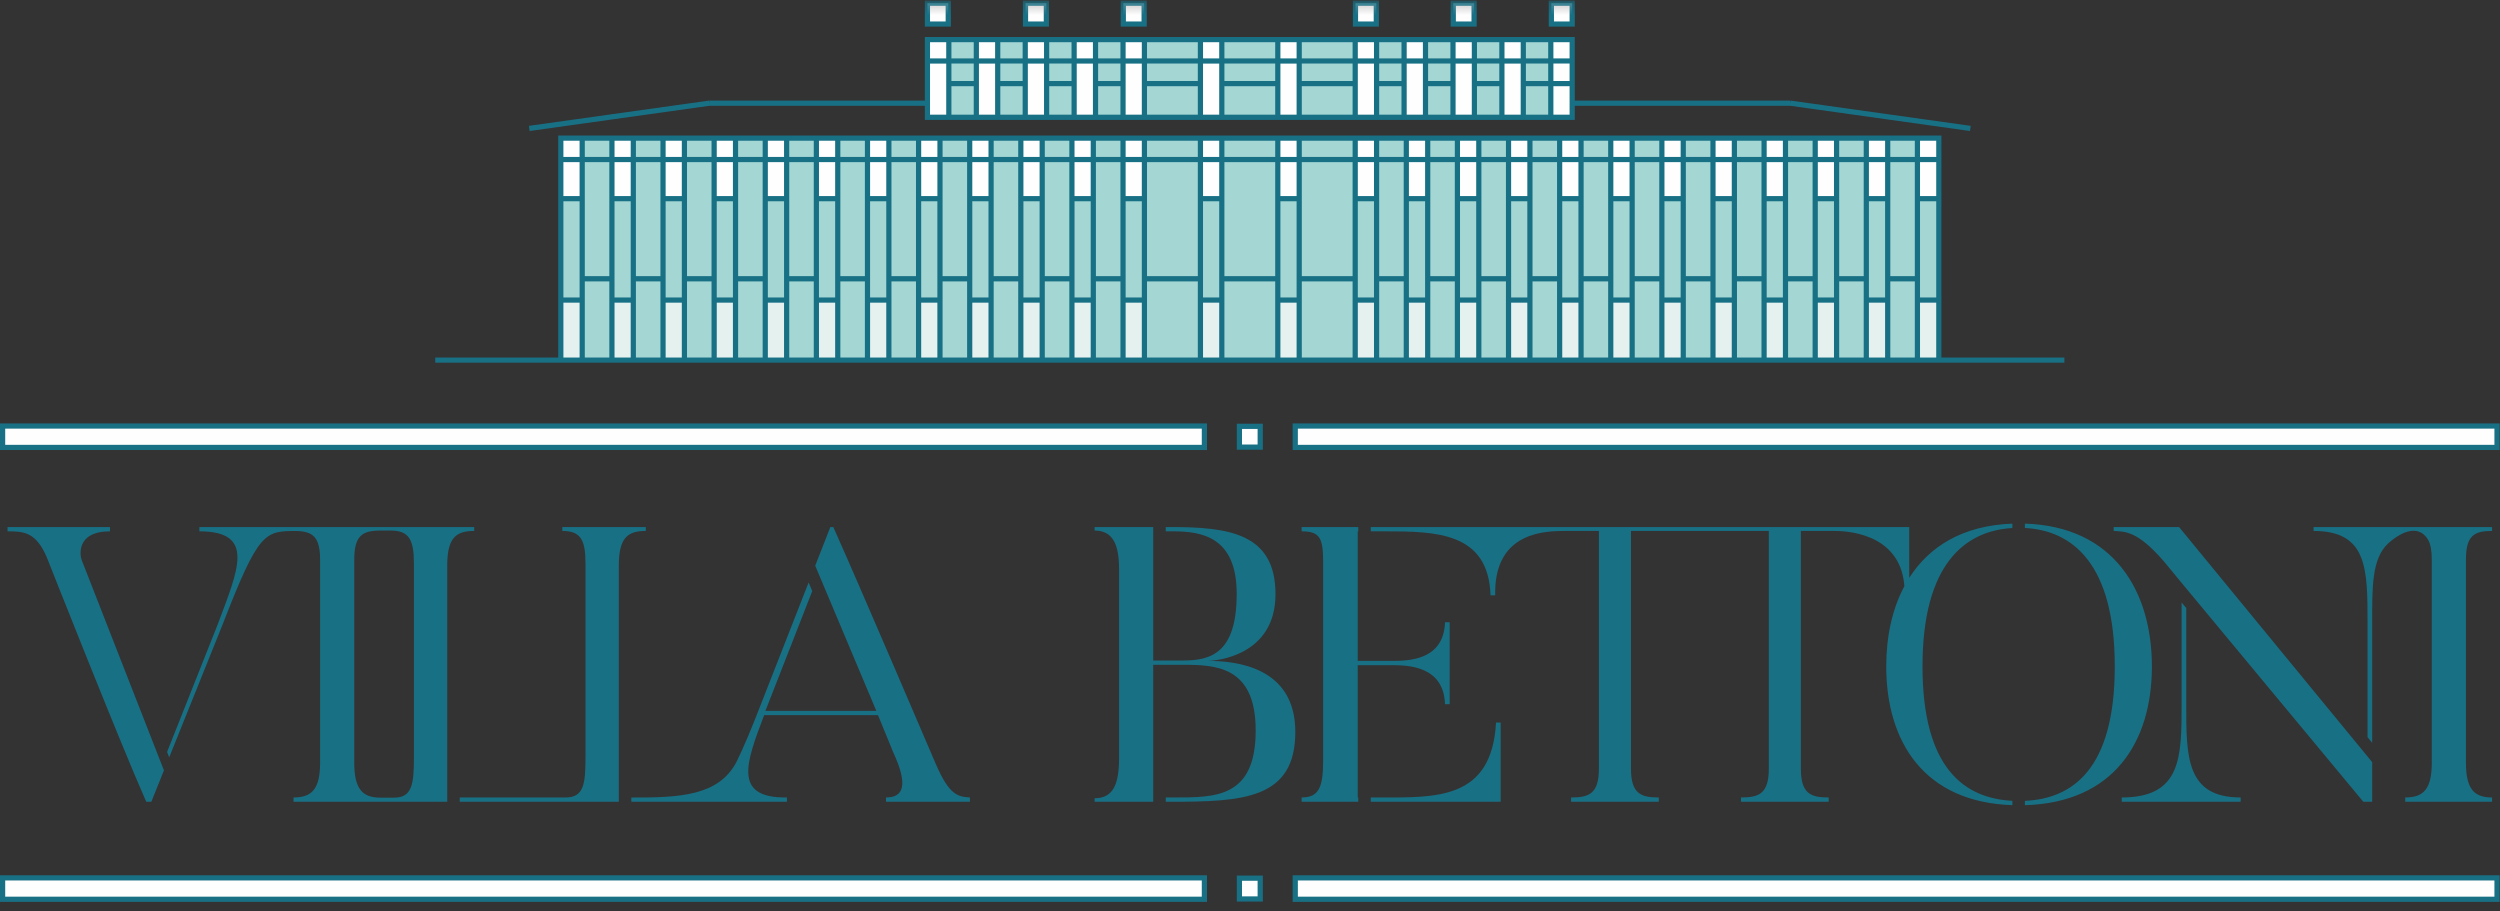
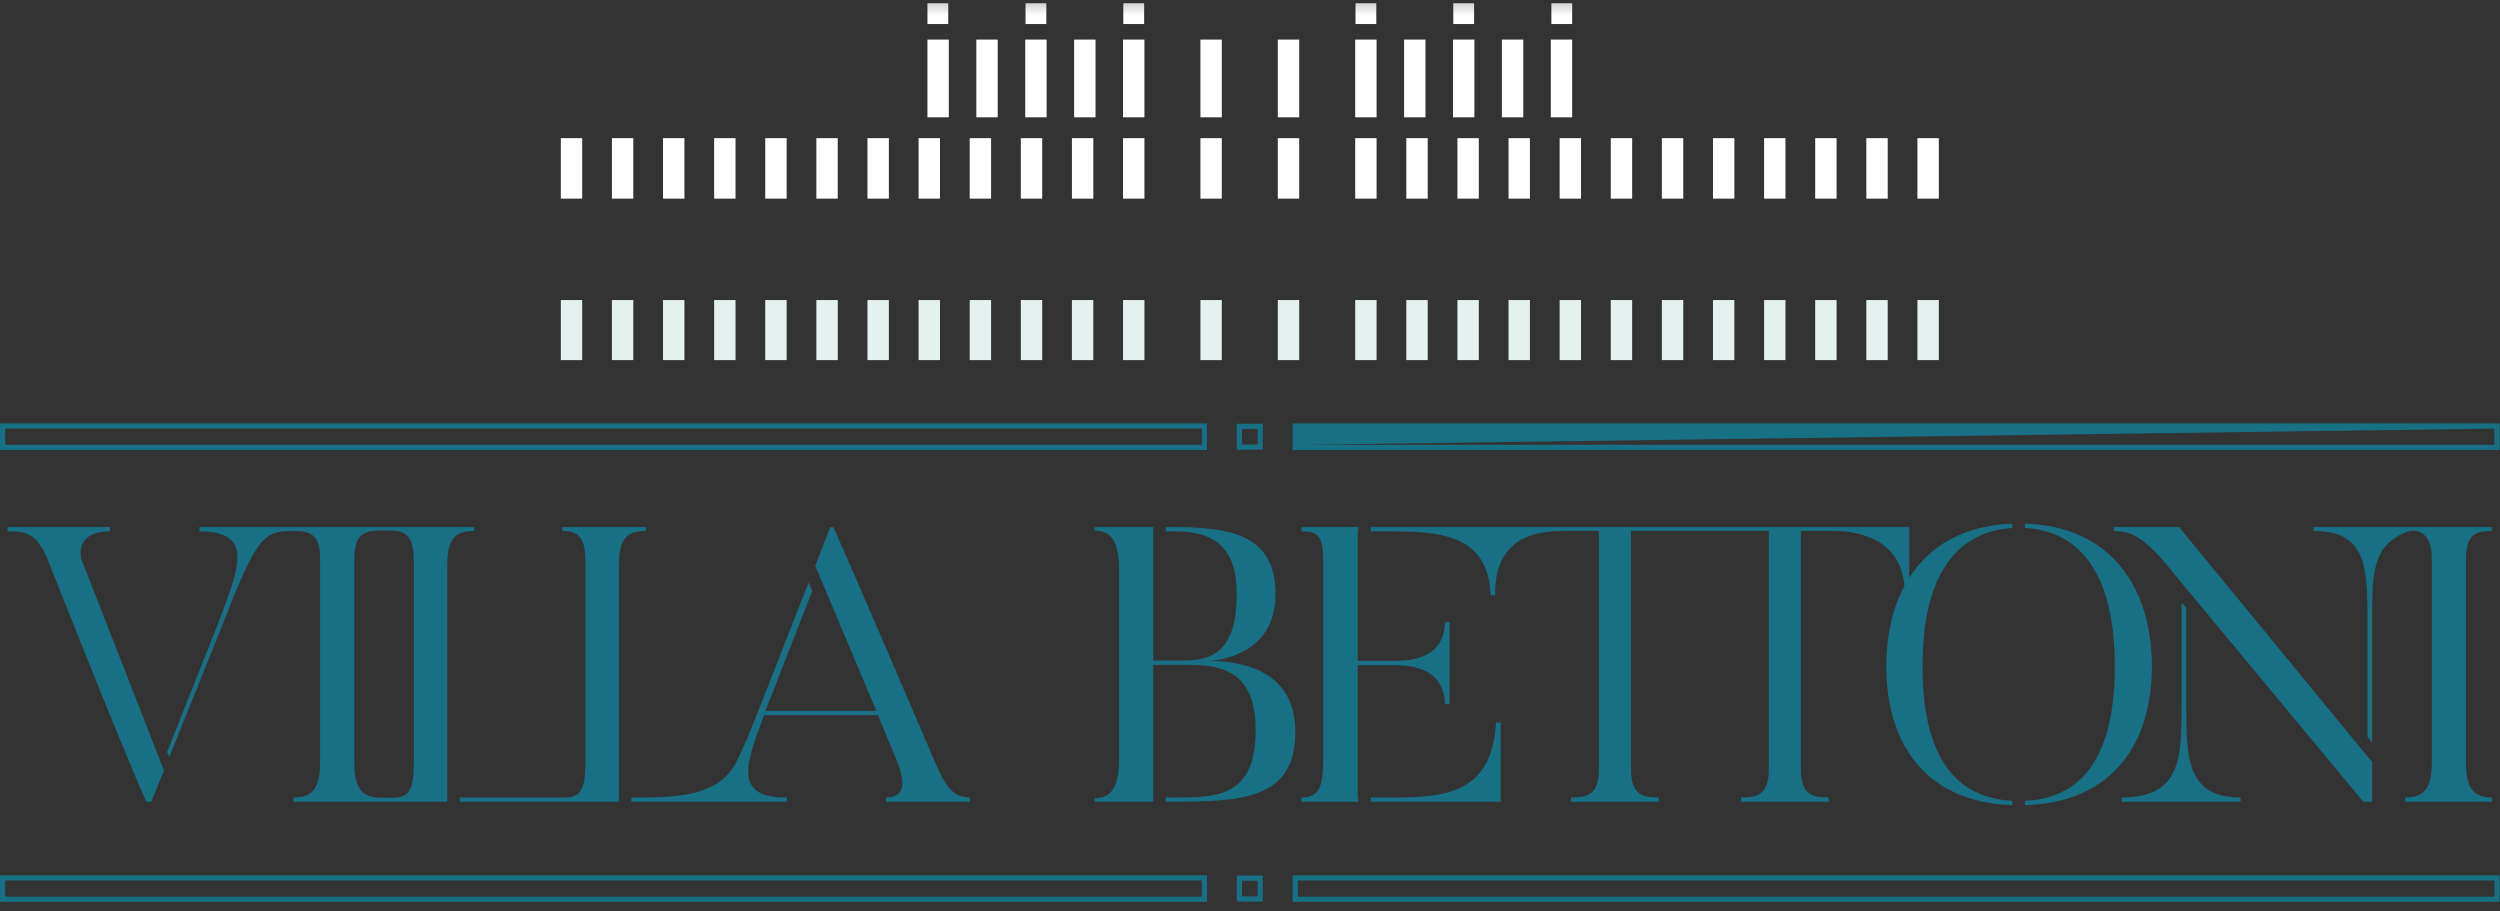
<svg xmlns="http://www.w3.org/2000/svg" xmlns:xlink="http://www.w3.org/1999/xlink" width="225px" height="82px" viewBox="0 0 225 82" version="1.1">
  <rect x="0" y="0" width="225" height="82" fill="#333333" stroke="none" />
  <title>Group 13</title>
  <desc>Created with Sketch.</desc>
  <defs>
    <polygon id="path-1" points="0 81.318 224.966 81.318 224.966 0.206 0 0.206" />
  </defs>
  <g id="Page-1" stroke="none" stroke-width="1" fill="none" fill-rule="evenodd">
    <g id="Group-13" transform="translate(0, -1)">
-       <path d="M116.572,81.934 L224.731,81.934 L224.731,80.009 L116.572,80.009 L116.572,81.934 Z M0.233,81.934 L108.393,81.934 L108.393,80.009 L0.233,80.009 L0.233,81.934 Z M111.546,81.908 L113.419,81.908 L113.419,80.034 L111.546,80.034 L111.546,81.908 Z" id="Fill-1" fill="#FEFEFE" />
      <path d="M116.337,82.168 L224.965,82.168 L224.965,79.775 L116.337,79.775 L116.337,82.168 Z M116.807,81.7 L224.498,81.7 L224.498,80.242 L116.807,80.242 L116.807,81.7 Z M0,82.168 L108.628,82.168 L108.628,79.775 L0,79.775 L0,82.168 Z M0.469,81.7 L108.16,81.7 L108.16,80.242 L0.469,80.242 L0.469,81.7 Z M111.312,82.142 L113.655,82.142 L113.655,79.801 L111.312,79.801 L111.312,82.142 Z M111.78,81.673 L113.185,81.673 L113.185,80.269 L111.78,80.269 L111.78,81.673 Z" id="Fill-2" fill="#187085" />
-       <path d="M116.572,41.268 L224.731,41.268 L224.731,39.343 L116.572,39.343 L116.572,41.268 Z M0.233,41.268 L108.393,41.268 L108.393,39.343 L0.233,39.343 L0.233,41.268 Z M111.546,41.243 L113.419,41.243 L113.419,39.369 L111.546,39.369 L111.546,41.243 Z" id="Fill-3" fill="#FEFEFE" />
-       <path d="M116.337,41.502 L224.965,41.502 L224.965,39.108 L116.337,39.108 L116.337,41.502 Z M116.807,41.035 L224.498,41.035 L224.498,39.577 L116.807,39.577 L116.807,41.035 Z M0,41.502 L108.628,41.502 L108.628,39.108 L0,39.108 L0,41.502 Z M0.469,41.035 L108.16,41.035 L108.16,39.577 L0.469,39.577 L0.469,41.035 Z M111.312,41.476 L113.655,41.476 L113.655,39.135 L111.312,39.135 L111.312,41.476 Z M111.78,41.007 L113.185,41.007 L113.185,39.604 L111.78,39.604 L111.78,41.007 Z" id="Fill-4" fill="#187085" />
+       <path d="M116.337,41.502 L224.965,41.502 L224.965,39.108 L116.337,39.108 L116.337,41.502 Z M116.807,41.035 L224.498,41.035 L224.498,39.577 L116.807,41.035 Z M0,41.502 L108.628,41.502 L108.628,39.108 L0,39.108 L0,41.502 Z M0.469,41.035 L108.16,41.035 L108.16,39.577 L0.469,39.577 L0.469,41.035 Z M111.312,41.476 L113.655,41.476 L113.655,39.135 L111.312,39.135 L111.312,41.476 Z M111.78,41.007 L113.185,41.007 L113.185,39.604 L111.78,39.604 L111.78,41.007 Z" id="Fill-4" fill="#187085" />
      <g id="Group-12" transform="translate(0, 0.85)">
        <path d="M14.568,69.008 L7.357,50.569 C7.206,50.217 6.788,47.97 9.9,47.97 L9.9,47.583 L0.678,47.583 L0.678,47.97 C2.12,47.97 3.259,48.005 4.246,50.394 C4.246,50.394 10.849,67.111 13.163,72.309 L13.619,72.309 L14.755,69.485 L14.568,69.008 Z M84.219,68.902 C84.219,68.902 77.312,52.746 74.997,47.583 L74.732,47.583 L73.37,51.061 L73.701,51.849 L78.869,64.126 L68.888,64.126 L73.102,53.346 L72.777,52.572 L68.471,63.564 C67.599,65.826 66.897,67.478 66.302,68.683 C64.718,71.785 61.167,71.941 56.82,71.927 L56.82,72.309 L64.984,72.309 L70.824,72.309 L70.824,71.923 C65.89,71.992 67.18,68.726 68.774,64.512 L79.02,64.512 L80.387,67.848 C81.753,70.799 81.335,71.923 79.741,71.923 L79.741,72.309 L87.293,72.309 L87.293,71.923 C86.193,71.852 85.433,71.713 84.219,68.902 Z M55.693,69.958 L55.693,51.061 C55.693,48.532 56.491,47.935 58.122,47.935 L58.122,47.583 L50.608,47.583 L50.608,47.935 C52.24,47.935 52.695,48.707 52.695,50.85 L52.695,68.306 C52.695,70.693 52.543,71.923 50.913,71.923 L44.873,71.923 L42.961,71.923 L41.377,71.923 L41.377,72.309 L50.913,72.309 L52.266,72.309 L55.693,72.309 L55.693,71.923 L55.693,69.958 Z M37.253,50.85 C37.253,48.707 36.798,47.9 35.165,47.9 L34.236,47.9 C32.603,47.9 31.883,48.356 31.883,50.534 L31.883,68.797 C31.883,71.186 32.641,71.939 34.236,71.939 L35.47,71.939 C37.101,71.939 37.253,70.693 37.253,68.306 L37.253,50.85 Z M40.25,71.923 L40.25,72.309 L35.47,72.309 L34.236,72.309 L34.034,72.309 L26.418,72.309 L26.418,71.923 C28.05,71.923 28.809,71.186 28.809,68.797 L28.809,50.534 C28.809,48.487 28.171,47.992 26.709,47.94 C23.826,47.94 23.295,47.937 20.032,56.364 L15.228,68.31 L15.038,67.824 L19.615,56.294 C21.436,51.412 23.03,47.97 17.945,47.97 L17.945,47.583 L26.418,47.583 L26.712,47.583 L34.034,47.583 L34.236,47.583 L35.248,47.583 L42.679,47.583 L42.679,47.935 C41.048,47.935 40.25,48.532 40.25,51.061 L40.25,69.95 L40.25,71.923 Z M108.685,59.63 C109.443,59.63 114.794,59.173 114.794,53.625 C114.794,48.11 110.544,47.583 105.27,47.583 L104.916,47.583 L104.916,47.97 L105.573,47.97 C108.154,47.97 111.303,48.462 111.303,53.589 C111.303,58.963 108.95,59.595 106.484,59.595 L103.789,59.595 L103.789,50.692 L103.789,47.97 L103.789,47.583 L98.515,47.583 L98.515,47.9 C100.185,47.9 100.716,49.199 100.716,51.377 L100.716,68.411 C100.716,70.799 100.147,71.992 98.515,71.992 L98.515,72.309 L103.789,72.309 L103.789,71.923 L103.789,70.633 L103.789,59.982 L106.484,59.982 C109.443,59.982 113.011,60.122 113.011,65.882 C113.011,71.992 109.368,71.923 105.573,71.923 L104.916,71.923 L104.916,72.309 L105.27,72.309 C111.834,72.309 116.578,72.098 116.578,66.022 C116.578,60.122 111.152,59.63 108.685,59.63 Z M173.025,60.122 C173.025,50.928 176.837,47.921 181.115,47.672 L181.115,47.279 C176.667,47.435 173.635,49.326 171.831,52.157 L171.831,47.583 L156.539,47.583 L149.479,47.583 L134.566,47.583 L123.37,47.583 L123.37,47.97 L124.623,47.97 C129.254,47.97 133.959,48.041 134.149,53.73 L134.566,53.73 L134.566,53.343 C134.643,47.97 139.159,47.935 140.904,47.935 L143.902,47.935 L143.902,69.324 C143.902,71.607 142.992,71.923 141.397,71.923 L141.397,72.309 L149.291,72.309 L149.291,71.923 C147.698,71.923 146.787,71.607 146.787,69.324 L146.787,47.935 L147.624,47.935 L149.479,47.935 L149.784,47.935 L156.196,47.935 L156.539,47.935 L157.97,47.935 L159.194,47.935 L159.194,69.324 C159.194,71.607 158.283,71.923 156.689,71.923 L156.689,72.309 L164.582,72.309 L164.582,71.923 C162.988,71.923 162.077,71.607 162.077,69.324 L162.077,47.935 L165.075,47.935 C165.85,47.935 171.034,47.969 171.394,52.905 C170.286,54.98 169.762,57.475 169.762,60.122 C169.762,66.941 173.194,72.355 181.115,72.614 L181.115,72.224 C176.837,72.005 173.025,69.35 173.025,60.122 Z M135.06,72.309 L135.06,65.18 L134.643,65.18 C134.263,72.169 129.216,71.923 124.131,71.923 L123.37,71.923 L123.37,72.309 L135.06,72.309 Z M117.148,47.583 L117.148,47.97 C118.818,47.97 119.083,48.602 119.083,50.779 L119.083,68.551 C119.083,70.939 118.742,71.923 117.148,71.923 L117.148,72.309 L122.243,72.309 L122.243,71.923 L122.195,71.923 L122.195,60.017 L125.232,60.017 C126.673,60.017 129.938,60.052 130.051,63.529 L130.469,63.529 L130.469,56.153 L130.051,56.153 C129.938,59.595 126.749,59.63 125.232,59.63 L122.195,59.63 L122.195,47.97 L122.243,47.97 L122.243,47.583 L117.148,47.583 Z M193.67,60.122 C193.67,53.317 190.215,47.52 182.241,47.277 L182.241,47.668 C186.511,47.889 190.33,50.876 190.33,60.122 C190.33,69.401 186.511,72.034 182.241,72.227 L182.241,72.617 C190.215,72.388 193.67,66.962 193.67,60.122 Z M196.344,63.599 C196.344,68.34 196.304,71.923 190.954,71.923 L190.954,72.309 L201.657,72.309 L201.657,71.923 C196.761,71.923 196.761,68.271 196.761,63.599 L196.761,54.874 L196.344,54.372 L196.344,63.599 Z M210.09,64.597 L213.496,68.743 L213.078,68.236 L196.115,47.583 L190.233,47.583 L190.233,47.935 C191.221,48.005 192.321,47.864 194.75,50.674 L196.344,52.606 L196.763,53.112 L212.699,72.309 L213.496,72.309 L213.496,68.743 L210.09,64.597 Z M221.934,50.534 L221.934,68.797 C221.934,71.186 222.694,71.923 224.287,71.923 L224.287,72.309 L216.47,72.309 L216.47,71.923 C218.102,71.923 218.861,71.186 218.861,68.797 L218.861,50.534 C218.861,49.699 218.754,49.122 218.528,48.728 C218.496,48.669 218.46,48.614 218.421,48.564 C218.197,48.255 217.94,48.075 217.668,47.987 C217.42,47.907 217.159,47.901 216.901,47.947 C216.691,47.984 216.483,48.052 216.284,48.141 C215.745,48.382 215.276,48.755 215.039,48.963 C215.027,48.973 215.014,48.985 215.002,48.995 C214.991,49.006 214.979,49.015 214.968,49.025 C214.948,49.045 214.926,49.063 214.906,49.084 C213.448,50.475 213.496,53.034 213.496,56.224 L213.496,67.001 L213.078,66.492 L213.078,56.224 C213.078,51.341 213.078,47.935 208.221,47.935 L208.221,47.583 L216.47,47.583 L218.733,47.583 L224.287,47.583 L224.287,47.935 C222.656,47.935 221.934,48.356 221.934,50.534 Z" id="Fill-5" fill="#187085" />
        <mask id="mask-2" fill="white">
          <use xlink:href="#path-1" />
        </mask>
        <g id="Clip-8" />
-         <path d="M83.469,10.708 L141.496,10.708 L141.496,3.712 L83.469,3.712 L83.469,10.708 Z M50.472,32.56 L174.493,32.56 L174.493,12.583 L50.472,12.583 L50.472,32.56 Z" id="Fill-7" fill="#A4D6D4" mask="url(#mask-2)" />
        <path d="M121.968,32.559 L123.892,32.559 L123.892,18.027 L121.968,18.027 L121.968,32.559 Z M115.003,32.559 L116.929,32.559 L116.929,18.027 L115.003,18.027 L115.003,32.559 Z M108.038,32.559 L109.963,32.559 L109.963,18.027 L108.038,18.027 L108.038,32.559 Z M101.073,32.559 L102.998,32.559 L102.998,18.027 L101.073,18.027 L101.073,32.559 Z M172.568,32.559 L174.493,32.559 L174.493,18.027 L172.568,18.027 L172.568,32.559 Z M167.969,32.559 L169.893,32.559 L169.893,18.027 L167.969,18.027 L167.969,32.559 Z M163.368,32.559 L165.293,32.559 L165.293,18.027 L163.368,18.027 L163.368,32.559 Z M158.768,32.559 L160.693,32.559 L160.693,18.027 L158.768,18.027 L158.768,32.559 Z M154.168,32.559 L156.092,32.559 L156.092,18.027 L154.168,18.027 L154.168,32.559 Z M149.569,32.559 L151.493,32.559 L151.493,18.027 L149.569,18.027 L149.569,32.559 Z M144.968,32.559 L146.894,32.559 L146.894,18.027 L144.968,18.027 L144.968,32.559 Z M140.368,32.559 L142.292,32.559 L142.292,18.027 L140.368,18.027 L140.368,32.559 Z M135.769,32.559 L137.693,32.559 L137.693,18.027 L135.769,18.027 L135.769,32.559 Z M131.168,32.559 L133.093,32.559 L133.093,18.027 L131.168,18.027 L131.168,32.559 Z M126.568,32.559 L128.493,32.559 L128.493,18.027 L126.568,18.027 L126.568,32.559 Z M96.473,32.559 L98.399,32.559 L98.399,18.027 L96.473,18.027 L96.473,32.559 Z M91.873,32.559 L93.798,32.559 L93.798,18.027 L91.873,18.027 L91.873,32.559 Z M87.273,32.559 L89.198,32.559 L89.198,18.027 L87.273,18.027 L87.273,32.559 Z M82.673,32.559 L84.598,32.559 L84.598,18.027 L82.673,18.027 L82.673,32.559 Z M78.072,32.559 L79.998,32.559 L79.998,18.027 L78.072,18.027 L78.072,32.559 Z M73.472,32.559 L75.397,32.559 L75.397,18.027 L73.472,18.027 L73.472,32.559 Z M68.873,32.559 L70.798,32.559 L70.798,18.027 L68.873,18.027 L68.873,32.559 Z M64.273,32.559 L66.198,32.559 L66.198,18.027 L64.273,18.027 L64.273,32.559 Z M59.672,32.559 L61.598,32.559 L61.598,18.027 L59.672,18.027 L59.672,32.559 Z M55.072,32.559 L56.997,32.559 L56.997,18.027 L55.072,18.027 L55.072,32.559 Z M50.473,32.559 L52.398,32.559 L52.398,18.027 L50.473,18.027 L50.473,32.559 Z M121.968,32.56 L123.892,32.56 L123.892,12.583 L121.968,12.583 L121.968,32.56 Z M115.003,32.56 L116.929,32.56 L116.929,12.583 L115.003,12.583 L115.003,32.56 Z M108.038,32.56 L109.963,32.56 L109.963,12.583 L108.038,12.583 L108.038,32.56 Z M101.073,32.56 L102.998,32.56 L102.998,12.583 L101.073,12.583 L101.073,32.56 Z M172.568,32.56 L174.493,32.56 L174.493,12.583 L172.568,12.583 L172.568,32.56 Z M167.969,32.56 L169.894,32.56 L169.894,12.583 L167.969,12.583 L167.969,32.56 Z M163.368,32.56 L165.293,32.56 L165.293,12.583 L163.368,12.583 L163.368,32.56 Z M158.768,32.56 L160.693,32.56 L160.693,12.583 L158.768,12.583 L158.768,32.56 Z M154.168,32.56 L156.093,32.56 L156.093,12.583 L154.168,12.583 L154.168,32.56 Z M149.569,32.56 L151.493,32.56 L151.493,12.583 L149.569,12.583 L149.569,32.56 Z M144.968,32.56 L146.894,32.56 L146.894,12.583 L144.968,12.583 L144.968,32.56 Z M140.368,32.56 L142.293,32.56 L142.293,12.583 L140.368,12.583 L140.368,32.56 Z M135.769,32.56 L137.693,32.56 L137.693,12.583 L135.769,12.583 L135.769,32.56 Z M131.168,32.56 L133.093,32.56 L133.093,12.583 L131.168,12.583 L131.168,32.56 Z M126.568,32.56 L128.494,32.56 L128.494,12.583 L126.568,12.583 L126.568,32.56 Z M96.473,32.56 L98.399,32.56 L98.399,12.583 L96.473,12.583 L96.473,32.56 Z M91.873,32.56 L93.798,32.56 L93.798,12.583 L91.873,12.583 L91.873,32.56 Z M87.273,32.56 L89.198,32.56 L89.198,12.583 L87.273,12.583 L87.273,32.56 Z M82.673,32.56 L84.598,32.56 L84.598,12.583 L82.673,12.583 L82.673,32.56 Z M78.072,32.56 L79.998,32.56 L79.998,12.583 L78.072,12.583 L78.072,32.56 Z M73.472,32.56 L75.397,32.56 L75.397,12.583 L73.472,12.583 L73.472,32.56 Z M68.873,32.56 L70.798,32.56 L70.798,12.583 L68.873,12.583 L68.873,32.56 Z M64.273,32.56 L66.198,32.56 L66.198,12.583 L64.273,12.583 L64.273,32.56 Z M59.672,32.56 L61.598,32.56 L61.598,12.583 L59.672,12.583 L59.672,32.56 Z M55.072,32.56 L56.997,32.56 L56.997,12.583 L55.072,12.583 L55.072,32.56 Z M50.473,32.56 L52.398,32.56 L52.398,12.583 L50.473,12.583 L50.473,32.56 Z M121.968,10.708 L123.892,10.708 L123.892,3.712 L121.968,3.712 L121.968,10.708 Z M115.003,10.708 L116.929,10.708 L116.929,3.712 L115.003,3.712 L115.003,10.708 Z M108.038,10.708 L109.963,10.708 L109.963,3.712 L108.038,3.712 L108.038,10.708 Z M101.073,10.708 L102.998,10.708 L102.998,3.712 L101.073,3.712 L101.073,10.708 Z M139.572,10.708 L141.496,10.708 L141.496,3.712 L139.572,3.712 L139.572,10.708 Z M135.17,10.708 L137.095,10.708 L137.095,3.712 L135.17,3.712 L135.17,10.708 Z M130.77,10.708 L132.695,10.708 L132.695,3.712 L130.77,3.712 L130.77,10.708 Z M126.369,10.708 L128.293,10.708 L128.293,3.712 L126.369,3.712 L126.369,10.708 Z M96.672,10.708 L98.597,10.708 L98.597,3.712 L96.672,3.712 L96.672,10.708 Z M92.271,10.708 L94.197,10.708 L94.197,3.712 L92.271,3.712 L92.271,10.708 Z M87.87,10.708 L89.795,10.708 L89.795,3.712 L87.87,3.712 L87.87,10.708 Z M83.469,10.708 L85.394,10.708 L85.394,3.712 L83.469,3.712 L83.469,10.708 Z M139.624,2.313 L141.496,2.313 L141.496,0.44 L139.624,0.44 L139.624,2.313 Z M130.796,2.313 L132.669,2.313 L132.669,0.44 L130.796,0.44 L130.796,2.313 Z M121.995,2.313 L123.867,2.313 L123.867,0.44 L121.995,0.44 L121.995,2.313 Z M101.099,2.313 L102.973,2.313 L102.973,0.44 L101.099,0.44 L101.099,2.313 Z M92.297,2.313 L94.17,2.313 L94.17,0.44 L92.297,0.44 L92.297,2.313 Z M83.47,2.313 L85.342,2.313 L85.342,0.44 L83.47,0.44 L83.47,2.313 Z" id="Fill-9" fill="#FEFEFE" mask="url(#mask-2)" />
        <path d="M121.968,32.559 L123.892,32.559 L123.892,27.155 L121.968,27.155 L121.968,32.559 Z M115.003,32.559 L116.929,32.559 L116.929,27.155 L115.003,27.155 L115.003,32.559 Z M108.038,32.559 L109.963,32.559 L109.963,27.155 L108.038,27.155 L108.038,32.559 Z M101.073,32.559 L102.998,32.559 L102.998,27.155 L101.073,27.155 L101.073,32.559 Z M172.568,32.559 L174.493,32.559 L174.493,27.155 L172.568,27.155 L172.568,32.559 Z M167.969,32.559 L169.893,32.559 L169.893,27.155 L167.969,27.155 L167.969,32.559 Z M163.367,32.559 L165.293,32.559 L165.293,27.155 L163.367,27.155 L163.367,32.559 Z M158.768,32.559 L160.693,32.559 L160.693,27.155 L158.768,27.155 L158.768,32.559 Z M154.168,32.559 L156.092,32.559 L156.092,27.155 L154.168,27.155 L154.168,32.559 Z M149.568,32.559 L151.493,32.559 L151.493,27.155 L149.568,27.155 L149.568,32.559 Z M144.968,32.559 L146.894,32.559 L146.894,27.155 L144.968,27.155 L144.968,32.559 Z M140.368,32.559 L142.292,32.559 L142.292,27.155 L140.368,27.155 L140.368,32.559 Z M135.768,32.559 L137.693,32.559 L137.693,27.155 L135.768,27.155 L135.768,32.559 Z M131.168,32.559 L133.093,32.559 L133.093,27.155 L131.168,27.155 L131.168,32.559 Z M126.568,32.559 L128.493,32.559 L128.493,27.155 L126.568,27.155 L126.568,32.559 Z M96.472,32.559 L98.398,32.559 L98.398,27.155 L96.472,27.155 L96.472,32.559 Z M91.873,32.559 L93.798,32.559 L93.798,27.155 L91.873,27.155 L91.873,32.559 Z M87.273,32.559 L89.198,32.559 L89.198,27.155 L87.273,27.155 L87.273,32.559 Z M82.673,32.559 L84.598,32.559 L84.598,27.155 L82.673,27.155 L82.673,32.559 Z M78.072,32.559 L79.998,32.559 L79.998,27.155 L78.072,27.155 L78.072,32.559 Z M73.472,32.559 L75.397,32.559 L75.397,27.155 L73.472,27.155 L73.472,32.559 Z M68.872,32.559 L70.797,32.559 L70.797,27.155 L68.872,27.155 L68.872,32.559 Z M64.273,32.559 L66.198,32.559 L66.198,27.155 L64.273,27.155 L64.273,32.559 Z M59.672,32.559 L61.598,32.559 L61.598,27.155 L59.672,27.155 L59.672,32.559 Z M55.072,32.559 L56.997,32.559 L56.997,27.155 L55.072,27.155 L55.072,32.559 Z M50.473,32.559 L52.398,32.559 L52.398,27.155 L50.473,27.155 L50.473,32.559 Z" id="Fill-10" fill="#E4F1EF" mask="url(#mask-2)" />
-         <path d="M139.806,5.403 L141.263,5.403 L141.263,3.947 L139.806,3.947 L139.806,5.403 Z M139.806,7.44 L141.263,7.44 L141.263,5.871 L139.806,5.871 L139.806,7.44 Z M139.806,10.473 L141.263,10.473 L141.263,7.908 L139.806,7.908 L139.806,10.473 Z M137.33,5.403 L139.337,5.403 L139.337,3.947 L137.33,3.947 L137.33,5.403 Z M137.33,7.44 L139.337,7.44 L139.337,5.871 L137.33,5.871 L137.33,7.44 Z M137.33,10.473 L139.337,10.473 L139.337,7.908 L137.33,7.908 L137.33,10.473 Z M135.405,5.403 L136.862,5.403 L136.862,3.947 L135.405,3.947 L135.405,5.403 Z M136.862,7.44 L136.862,7.909 L136.862,10.473 L135.405,10.473 L135.405,7.909 L135.405,7.44 L135.405,5.872 L136.862,5.872 L136.862,7.44 Z M132.929,5.403 L134.936,5.403 L134.936,3.947 L132.929,3.947 L132.929,5.403 Z M132.929,7.44 L134.936,7.44 L134.936,5.871 L132.929,5.871 L132.929,7.44 Z M132.929,10.473 L134.936,10.473 L134.936,7.908 L132.929,7.908 L132.929,10.473 Z M131.004,5.403 L132.461,5.403 L132.461,3.947 L131.004,3.947 L131.004,5.403 Z M132.461,7.44 L132.461,7.909 L132.461,10.473 L131.004,10.473 L131.004,7.909 L131.004,7.44 L131.004,5.872 L132.461,5.872 L132.461,7.44 Z M128.529,5.403 L130.535,5.403 L130.535,3.947 L128.529,3.947 L128.529,5.403 Z M128.529,7.44 L130.535,7.44 L130.535,5.871 L128.529,5.871 L128.529,7.44 Z M128.529,10.473 L130.535,10.473 L130.535,7.908 L128.529,7.908 L128.529,10.473 Z M126.603,5.403 L128.06,5.403 L128.06,3.947 L126.603,3.947 L126.603,5.403 Z M128.06,7.44 L128.06,7.909 L128.06,10.473 L126.603,10.473 L126.603,7.909 L126.603,7.44 L126.603,5.872 L128.06,5.872 L128.06,7.44 Z M124.127,5.403 L126.134,5.403 L126.134,3.947 L124.127,3.947 L124.127,5.403 Z M124.127,7.44 L126.134,7.44 L126.134,5.871 L124.127,5.871 L124.127,7.44 Z M124.127,10.473 L126.134,10.473 L126.134,7.908 L124.127,7.908 L124.127,10.473 Z M122.203,5.403 L123.659,5.403 L123.659,3.947 L122.203,3.947 L122.203,5.403 Z M123.659,7.44 L123.659,7.909 L123.659,10.473 L122.203,10.473 L122.203,7.909 L122.203,7.44 L122.203,5.872 L123.659,5.872 L123.659,7.44 Z M117.162,5.403 L121.734,5.403 L121.734,3.947 L117.162,3.947 L117.162,5.403 Z M117.162,7.44 L121.734,7.44 L121.734,5.871 L117.162,5.871 L117.162,7.44 Z M117.162,10.473 L121.734,10.473 L121.734,7.908 L117.162,7.908 L117.162,10.473 Z M115.237,5.403 L116.694,5.403 L116.694,3.947 L115.237,3.947 L115.237,5.403 Z M116.694,7.44 L116.694,7.909 L116.694,10.473 L115.237,10.473 L115.237,7.909 L115.237,7.44 L115.237,5.872 L116.694,5.872 L116.694,7.44 Z M110.197,5.403 L114.769,5.403 L114.769,3.947 L110.197,3.947 L110.197,5.403 Z M110.197,7.44 L114.769,7.44 L114.769,5.871 L110.197,5.871 L110.197,7.44 Z M110.197,10.473 L114.769,10.473 L114.769,7.908 L110.197,7.908 L110.197,10.473 Z M108.273,5.403 L109.729,5.403 L109.729,3.947 L108.273,3.947 L108.273,5.403 Z M109.729,7.44 L109.729,7.909 L109.729,10.473 L108.272,10.473 L108.272,7.909 L108.272,7.44 L108.272,5.872 L109.729,5.872 L109.729,7.44 Z M103.232,5.403 L107.804,5.403 L107.804,3.947 L103.232,3.947 L103.232,5.403 Z M103.232,7.44 L107.804,7.44 L107.804,5.871 L103.232,5.871 L103.232,7.44 Z M103.232,10.473 L107.804,10.473 L107.804,7.908 L103.232,7.908 L103.232,10.473 Z M101.307,5.403 L102.763,5.403 L102.763,3.947 L101.307,3.947 L101.307,5.403 Z M102.763,7.44 L102.763,7.909 L102.763,10.473 L101.307,10.473 L101.307,7.909 L101.307,7.44 L101.307,5.872 L102.763,5.872 L102.763,7.44 Z M98.832,5.403 L100.839,5.403 L100.839,3.947 L98.832,3.947 L98.832,5.403 Z M98.832,7.44 L100.839,7.44 L100.839,5.871 L98.832,5.871 L98.832,7.44 Z M98.832,10.473 L100.839,10.473 L100.839,7.908 L98.832,7.908 L98.832,10.473 Z M96.906,5.403 L98.363,5.403 L98.363,3.947 L96.906,3.947 L96.906,5.403 Z M98.363,7.44 L98.363,7.909 L98.363,10.473 L96.906,10.473 L96.906,7.909 L96.906,7.44 L96.906,5.872 L98.363,5.872 L98.363,7.44 Z M94.43,5.403 L96.438,5.403 L96.438,3.947 L94.43,3.947 L94.43,5.403 Z M94.43,7.44 L96.438,7.44 L96.438,5.871 L94.43,5.871 L94.43,7.44 Z M94.43,10.473 L96.438,10.473 L96.438,7.908 L94.43,7.908 L94.43,10.473 Z M92.506,5.403 L93.962,5.403 L93.962,3.947 L92.506,3.947 L92.506,5.403 Z M93.962,7.44 L93.962,7.909 L93.962,10.473 L92.506,10.473 L92.506,7.909 L92.506,7.44 L92.506,5.872 L93.962,5.872 L93.962,7.44 Z M90.029,5.403 L92.037,5.403 L92.037,3.947 L90.029,3.947 L90.029,5.403 Z M90.029,7.44 L92.037,7.44 L92.037,5.871 L90.029,5.871 L90.029,7.44 Z M90.029,10.473 L92.037,10.473 L92.037,7.908 L90.029,7.908 L90.029,10.473 Z M88.104,5.403 L89.56,5.403 L89.56,3.947 L88.104,3.947 L88.104,5.403 Z M89.56,7.44 L89.56,7.909 L89.56,10.473 L88.104,10.473 L88.104,7.909 L88.104,7.44 L88.104,5.872 L89.56,5.872 L89.56,7.44 Z M85.629,5.403 L87.636,5.403 L87.636,3.947 L85.629,3.947 L85.629,5.403 Z M85.629,7.44 L87.636,7.44 L87.636,5.871 L85.629,5.871 L85.629,7.44 Z M85.629,10.473 L87.636,10.473 L87.636,7.908 L85.629,7.908 L85.629,10.473 Z M83.703,5.403 L85.16,5.403 L85.16,3.947 L83.703,3.947 L83.703,5.403 Z M85.16,7.44 L85.16,7.909 L85.16,10.473 L83.703,10.473 L83.703,7.909 L83.703,7.44 L83.703,5.872 L85.16,5.872 L85.16,7.44 Z M161.165,9.205 L161.134,9.437 L161.134,9.203 L141.731,9.203 L141.731,5.872 L141.731,3.478 L139.337,3.478 L137.33,3.478 L134.936,3.478 L132.929,3.478 L130.535,3.478 L128.529,3.478 L126.134,3.478 L124.127,3.478 L121.734,3.478 L117.162,3.478 L114.769,3.478 L110.197,3.478 L107.804,3.478 L103.232,3.478 L100.839,3.478 L98.832,3.478 L96.438,3.478 L94.43,3.478 L92.037,3.478 L90.029,3.478 L87.636,3.478 L85.629,3.478 L83.236,3.478 L83.236,5.872 L83.236,9.203 L63.832,9.203 L63.832,9.436 L63.8,9.205 L47.602,11.477 L47.666,11.941 L63.849,9.67 L83.236,9.67 L83.236,10.942 L83.469,10.942 L85.629,10.942 L87.636,10.942 L90.029,10.942 L92.037,10.942 L94.43,10.942 L96.438,10.942 L98.832,10.942 L100.839,10.942 L103.232,10.942 L107.804,10.942 L110.197,10.942 L114.769,10.942 L117.162,10.942 L121.734,10.942 L124.127,10.942 L126.134,10.942 L128.529,10.942 L130.535,10.942 L132.929,10.942 L134.936,10.942 L137.33,10.942 L139.337,10.942 L141.496,10.942 L141.731,10.942 L141.731,9.67 L161.116,9.67 L177.3,11.941 L177.365,11.477 L161.165,9.205 Z M101.332,2.079 L102.738,2.079 L102.738,0.675 L101.332,0.675 L101.332,2.079 Z M100.865,2.547 L103.206,2.547 L103.206,0.206 L100.865,0.206 L100.865,2.547 Z M122.228,2.079 L123.633,2.079 L123.633,0.675 L122.228,0.675 L122.228,2.079 Z M121.76,2.547 L124.101,2.547 L124.101,0.206 L121.76,0.206 L121.76,2.547 Z M92.531,2.079 L93.937,2.079 L93.937,0.675 L92.531,0.675 L92.531,2.079 Z M92.063,2.547 L94.405,2.547 L94.405,0.206 L92.063,0.206 L92.063,2.547 Z M83.703,2.079 L85.108,2.079 L85.108,0.675 L83.703,0.675 L83.703,2.079 Z M83.236,2.547 L85.577,2.547 L85.577,0.206 L83.236,0.206 L83.236,2.547 Z M139.858,2.079 L141.263,2.079 L141.263,0.675 L139.858,0.675 L139.858,2.079 Z M139.389,2.547 L141.731,2.547 L141.731,0.206 L139.389,0.206 L139.389,2.547 Z M131.029,2.079 L132.434,2.079 L132.434,0.675 L131.029,0.675 L131.029,2.079 Z M130.56,2.547 L132.903,2.547 L132.903,0.206 L130.56,0.206 L130.56,2.547 Z M170.128,32.325 L170.128,25.473 L172.333,25.473 L172.333,26.921 L172.333,32.325 L170.128,32.325 Z M165.527,32.325 L165.527,25.473 L167.734,25.473 L167.734,26.921 L167.734,32.325 L165.527,32.325 Z M160.928,32.325 L160.928,25.473 L163.134,25.473 L163.134,26.921 L163.133,26.921 L163.133,32.325 L160.928,32.325 Z M156.328,32.325 L156.328,25.473 L158.534,25.473 L158.534,26.921 L158.534,32.325 L156.328,32.325 Z M151.727,32.325 L151.727,25.473 L153.935,25.473 L153.935,26.921 L153.935,32.325 L151.727,32.325 Z M147.127,32.325 L147.127,25.473 L149.334,25.473 L149.334,26.921 L149.333,26.921 L149.333,32.325 L147.127,32.325 Z M142.528,32.325 L142.528,25.473 L144.734,25.473 L144.734,26.921 L144.734,32.325 L142.528,32.325 Z M137.927,32.325 L137.927,25.473 L140.134,25.473 L140.134,26.921 L140.134,32.325 L137.927,32.325 Z M133.327,32.325 L133.327,25.473 L135.535,25.473 L135.535,26.921 L135.533,26.921 L135.533,32.325 L133.327,32.325 Z M128.727,32.325 L128.727,25.473 L130.933,25.473 L130.933,26.921 L130.933,32.325 L128.727,32.325 Z M124.127,32.325 L124.127,25.473 L126.334,25.473 L126.334,26.921 L126.334,32.325 L124.127,32.325 Z M117.162,32.325 L117.162,25.473 L121.734,25.473 L121.734,26.921 L121.734,32.325 L117.162,32.325 Z M110.197,32.325 L110.197,25.473 L114.769,25.473 L114.769,26.921 L114.769,32.325 L110.197,32.325 Z M103.232,32.325 L103.232,25.473 L107.804,25.473 L107.804,26.921 L107.804,32.325 L103.232,32.325 Z M98.632,32.325 L98.632,25.473 L100.839,25.473 L100.839,26.921 L100.839,32.325 L98.632,32.325 Z M94.032,32.325 L94.032,25.473 L96.239,25.473 L96.239,26.921 L96.239,32.325 L94.032,32.325 Z M89.432,32.325 L89.432,25.473 L91.639,25.473 L91.639,26.921 L91.639,32.325 L89.432,32.325 Z M84.832,32.325 L84.832,25.473 L87.039,25.473 L87.039,26.921 L87.039,32.325 L84.832,32.325 Z M80.232,32.325 L80.232,25.473 L82.438,25.473 L82.438,26.921 L82.438,32.325 L80.232,32.325 Z M75.632,32.325 L75.632,25.473 L77.839,25.473 L77.839,26.921 L77.839,32.325 L75.632,32.325 Z M71.033,32.325 L71.033,25.473 L73.239,25.473 L73.239,26.921 L73.239,32.325 L71.033,32.325 Z M66.432,32.325 L66.432,25.473 L68.639,25.473 L68.639,26.921 L68.639,32.325 L66.432,32.325 Z M61.832,32.325 L61.832,25.473 L64.038,25.473 L64.038,26.921 L64.038,32.325 L61.832,32.325 Z M57.232,32.325 L57.232,25.473 L59.439,25.473 L59.439,26.921 L59.439,32.325 L57.232,32.325 Z M52.632,32.325 L52.632,25.473 L54.839,25.473 L54.839,26.921 L54.839,32.325 L52.632,32.325 Z M50.706,25.473 L50.706,25.004 L50.706,18.262 L52.164,18.262 L52.164,25.004 L52.164,25.473 L52.164,26.921 L50.706,26.921 L50.706,25.473 Z M50.706,17.793 L52.163,17.793 L52.163,14.742 L50.706,14.742 L50.706,17.793 Z M50.706,14.274 L52.163,14.274 L52.163,12.818 L50.706,12.818 L50.706,14.274 Z M52.632,14.274 L54.839,14.274 L54.839,12.818 L52.632,12.818 L52.632,14.274 Z M55.308,14.274 L56.764,14.274 L56.764,12.818 L55.308,12.818 L55.308,14.274 Z M57.233,14.274 L59.439,14.274 L59.439,12.818 L57.233,12.818 L57.233,14.274 Z M59.907,14.274 L61.363,14.274 L61.363,12.818 L59.907,12.818 L59.907,14.274 Z M61.831,14.274 L64.038,14.274 L64.038,12.818 L61.831,12.818 L61.831,14.274 Z M64.507,14.274 L65.963,14.274 L65.963,12.818 L64.507,12.818 L64.507,14.274 Z M66.431,14.274 L68.639,14.274 L68.639,12.818 L66.431,12.818 L66.431,14.274 Z M69.107,14.274 L70.564,14.274 L70.564,12.818 L69.107,12.818 L69.107,14.274 Z M71.033,14.274 L73.239,14.274 L73.239,12.818 L71.033,12.818 L71.033,14.274 Z M73.708,14.274 L75.164,14.274 L75.164,12.818 L73.708,12.818 L73.708,14.274 Z M75.632,14.274 L77.839,14.274 L77.839,12.818 L75.632,12.818 L75.632,14.274 Z M78.308,14.274 L79.764,14.274 L79.764,12.818 L78.308,12.818 L78.308,14.274 Z M80.232,14.274 L82.439,14.274 L82.439,12.818 L80.232,12.818 L80.232,14.274 Z M82.908,14.274 L84.365,14.274 L84.365,12.818 L82.908,12.818 L82.908,14.274 Z M84.832,14.274 L87.039,14.274 L87.039,12.818 L84.832,12.818 L84.832,14.274 Z M87.507,14.274 L88.964,14.274 L88.964,12.818 L87.507,12.818 L87.507,14.274 Z M89.432,14.274 L91.639,14.274 L91.639,12.818 L89.432,12.818 L89.432,14.274 Z M92.108,14.274 L93.564,14.274 L93.564,12.818 L92.108,12.818 L92.108,14.274 Z M94.032,14.274 L96.239,14.274 L96.239,12.818 L94.032,12.818 L94.032,14.274 Z M96.707,14.274 L98.163,14.274 L98.163,12.818 L96.707,12.818 L96.707,14.274 Z M98.633,14.274 L100.839,14.274 L100.839,12.818 L98.633,12.818 L98.633,14.274 Z M101.307,14.274 L102.763,14.274 L102.763,12.818 L101.307,12.818 L101.307,14.274 Z M103.232,14.274 L107.804,14.274 L107.804,12.818 L103.232,12.818 L103.232,14.274 Z M108.273,14.274 L109.729,14.274 L109.729,12.818 L108.273,12.818 L108.273,14.274 Z M110.197,14.274 L114.769,14.274 L114.769,12.818 L110.197,12.818 L110.197,14.274 Z M115.237,14.274 L116.694,14.274 L116.694,12.818 L115.237,12.818 L115.237,14.274 Z M117.162,14.274 L121.734,14.274 L121.734,12.818 L117.162,12.818 L117.162,14.274 Z M122.203,14.274 L123.659,14.274 L123.659,12.818 L122.203,12.818 L122.203,14.274 Z M124.127,14.274 L126.334,14.274 L126.334,12.818 L124.127,12.818 L124.127,14.274 Z M126.802,14.274 L128.259,14.274 L128.259,12.818 L126.802,12.818 L126.802,14.274 Z M128.727,14.274 L130.933,14.274 L130.933,12.818 L128.727,12.818 L128.727,14.274 Z M131.401,14.274 L132.858,14.274 L132.858,12.818 L131.401,12.818 L131.401,14.274 Z M133.327,14.274 L135.535,14.274 L135.535,12.818 L133.327,12.818 L133.327,14.274 Z M136.002,14.274 L137.459,14.274 L137.459,12.818 L136.002,12.818 L136.002,14.274 Z M137.927,14.274 L140.134,14.274 L140.134,12.818 L137.927,12.818 L137.927,14.274 Z M140.602,14.274 L142.058,14.274 L142.058,12.818 L140.602,12.818 L140.602,14.274 Z M142.528,14.274 L144.734,14.274 L144.734,12.818 L142.528,12.818 L142.528,14.274 Z M145.202,14.274 L146.659,14.274 L146.659,12.818 L145.202,12.818 L145.202,14.274 Z M147.127,14.274 L149.334,14.274 L149.334,12.818 L147.127,12.818 L147.127,14.274 Z M149.802,14.274 L151.258,14.274 L151.258,12.818 L149.802,12.818 L149.802,14.274 Z M151.727,14.274 L153.935,14.274 L153.935,12.818 L151.727,12.818 L151.727,14.274 Z M154.402,14.274 L155.859,14.274 L155.859,12.818 L154.402,12.818 L154.402,14.274 Z M156.328,14.274 L158.534,14.274 L158.534,12.818 L156.328,12.818 L156.328,14.274 Z M159.002,14.274 L160.459,14.274 L160.459,12.818 L159.002,12.818 L159.002,14.274 Z M160.927,14.274 L163.134,14.274 L163.134,12.818 L160.927,12.818 L160.927,14.274 Z M163.603,14.274 L165.059,14.274 L165.059,12.818 L163.603,12.818 L163.603,14.274 Z M165.527,14.274 L167.734,14.274 L167.734,12.818 L165.527,12.818 L165.527,14.274 Z M168.202,14.274 L169.659,14.274 L169.659,12.818 L168.202,12.818 L168.202,14.274 Z M170.127,14.274 L172.333,14.274 L172.333,12.818 L170.127,12.818 L170.127,14.274 Z M172.802,14.274 L174.26,14.274 L174.26,12.818 L172.802,12.818 L172.802,14.274 Z M172.802,17.794 L174.26,17.794 L174.26,14.743 L172.802,14.743 L172.802,17.794 Z M172.802,32.325 L174.26,32.325 L174.26,27.389 L172.802,27.389 L172.802,32.325 Z M172.802,25.473 L172.802,25.004 L172.802,18.262 L174.26,18.262 L174.26,25.004 L174.26,25.473 L174.26,26.921 L172.802,26.921 L172.802,25.473 Z M170.128,14.742 L172.333,14.742 L172.333,17.794 L172.333,25.004 L170.128,25.004 L170.128,14.742 Z M168.202,32.325 L169.658,32.325 L169.658,27.389 L168.202,27.389 L168.202,32.325 Z M169.658,25.473 L169.658,26.921 L168.202,26.921 L168.202,25.473 L168.202,25.004 L168.202,18.262 L169.658,18.262 L169.658,25.004 L169.658,25.473 Z M168.202,17.794 L169.659,17.794 L169.659,14.743 L168.202,14.743 L168.202,17.794 Z M165.527,14.742 L167.734,14.742 L167.734,17.794 L167.734,25.004 L165.527,25.004 L165.527,14.742 Z M163.603,32.325 L165.059,32.325 L165.059,27.389 L163.603,27.389 L163.603,32.325 Z M165.059,25.473 L165.059,26.921 L163.603,26.921 L163.603,25.473 L163.603,25.004 L163.603,18.262 L165.059,18.262 L165.059,25.004 L165.059,25.473 Z M163.603,17.794 L165.059,17.794 L165.059,14.743 L163.603,14.743 L163.603,17.794 Z M160.928,17.794 L160.928,14.742 L163.134,14.742 L163.134,17.794 L163.134,25.004 L160.928,25.004 L160.928,17.794 Z M159.002,17.794 L160.459,17.794 L160.459,14.743 L159.002,14.743 L159.002,17.794 Z M156.328,17.794 L156.328,14.742 L158.534,14.742 L158.534,17.794 L158.534,25.004 L156.328,25.004 L156.328,17.794 Z M154.402,17.794 L155.859,17.794 L155.859,14.743 L154.402,14.743 L154.402,17.794 Z M151.727,14.742 L153.935,14.742 L153.935,17.794 L153.935,25.004 L151.727,25.004 L151.727,14.742 Z M149.802,32.325 L151.258,32.325 L151.258,27.389 L149.802,27.389 L149.802,32.325 Z M151.258,25.473 L151.258,26.921 L149.802,26.921 L149.802,25.473 L149.802,25.004 L149.802,18.262 L151.258,18.262 L151.258,25.004 L151.258,25.473 Z M149.802,17.794 L151.258,17.794 L151.258,14.743 L149.802,14.743 L149.802,17.794 Z M147.127,14.742 L149.334,14.742 L149.334,17.794 L149.334,25.004 L147.127,25.004 L147.127,14.742 Z M145.202,32.325 L146.659,32.325 L146.659,27.389 L145.202,27.389 L145.202,32.325 Z M146.659,25.473 L146.659,26.921 L145.202,26.921 L145.202,25.473 L145.202,25.004 L145.202,18.262 L146.659,18.262 L146.659,25.004 L146.659,25.473 Z M145.202,17.794 L146.659,17.794 L146.659,14.743 L145.202,14.743 L145.202,17.794 Z M142.528,17.794 L142.528,14.742 L144.734,14.742 L144.734,17.794 L144.734,25.004 L142.528,25.004 L142.528,17.794 Z M140.602,17.794 L142.058,17.794 L142.058,14.743 L140.602,14.743 L140.602,17.794 Z M137.927,17.794 L137.927,14.742 L140.134,14.742 L140.134,17.794 L140.134,25.004 L137.927,25.004 L137.927,17.794 Z M136.002,17.794 L137.459,17.794 L137.459,14.743 L136.002,14.743 L136.002,17.794 Z M133.327,14.742 L135.535,14.742 L135.535,17.794 L135.535,25.004 L133.327,25.004 L133.327,14.742 Z M131.401,32.325 L132.858,32.325 L132.858,27.389 L131.401,27.389 L131.401,32.325 Z M132.858,25.473 L132.858,26.921 L131.402,26.921 L131.402,25.473 L131.402,25.004 L131.402,18.262 L132.858,18.262 L132.858,25.004 L132.858,25.473 Z M131.401,17.794 L132.858,17.794 L132.858,14.743 L131.401,14.743 L131.401,17.794 Z M128.727,14.742 L130.933,14.742 L130.933,17.794 L130.933,25.004 L128.727,25.004 L128.727,14.742 Z M126.802,32.325 L128.258,32.325 L128.258,27.389 L126.802,27.389 L126.802,32.325 Z M128.258,25.473 L128.258,26.921 L126.802,26.921 L126.802,25.473 L126.802,25.004 L126.802,18.262 L128.258,18.262 L128.258,25.004 L128.258,25.473 Z M126.802,17.794 L128.259,17.794 L128.259,14.743 L126.802,14.743 L126.802,17.794 Z M124.127,14.742 L126.334,14.742 L126.334,17.794 L126.334,25.004 L124.127,25.004 L124.127,14.742 Z M122.203,32.325 L123.659,32.325 L123.659,27.389 L122.203,27.389 L122.203,32.325 Z M123.659,25.473 L123.659,26.921 L122.203,26.921 L122.203,25.473 L122.203,25.004 L122.203,18.262 L123.659,18.262 L123.659,25.004 L123.659,25.473 Z M122.203,17.794 L123.659,17.794 L123.659,14.743 L122.203,14.743 L122.203,17.794 Z M117.162,17.794 L117.162,14.742 L121.734,14.742 L121.734,17.794 L121.734,25.004 L117.162,25.004 L117.162,17.794 Z M115.237,17.794 L116.694,17.794 L116.694,14.743 L115.237,14.743 L115.237,17.794 Z M110.197,17.794 L110.197,14.742 L114.769,14.742 L114.769,17.794 L114.769,25.004 L110.197,25.004 L110.197,17.794 Z M108.273,17.794 L109.729,17.794 L109.729,14.743 L108.273,14.743 L108.273,17.794 Z M103.232,14.742 L107.804,14.742 L107.804,17.794 L107.804,25.004 L103.232,25.004 L103.232,14.742 Z M101.307,32.325 L102.763,32.325 L102.763,27.389 L101.307,27.389 L101.307,32.325 Z M102.763,25.473 L102.763,26.921 L101.307,26.921 L101.307,25.473 L101.307,25.004 L101.307,18.262 L102.763,18.262 L102.763,25.004 L102.763,25.473 Z M101.307,17.794 L102.763,17.794 L102.763,14.743 L101.307,14.743 L101.307,17.794 Z M98.632,17.794 L98.632,14.742 L100.839,14.742 L100.839,17.794 L100.839,25.004 L98.632,25.004 L98.632,17.794 Z M98.163,25.473 L98.163,26.921 L96.708,26.921 L96.708,25.473 L96.708,25.004 L96.708,18.262 L98.163,18.262 L98.163,25.004 L98.163,25.473 Z M96.707,32.325 L98.163,32.325 L98.163,27.389 L96.707,27.389 L96.707,32.325 Z M96.707,17.794 L98.163,17.794 L98.163,14.743 L96.707,14.743 L96.707,17.794 Z M94.032,17.794 L94.032,14.742 L96.239,14.742 L96.239,17.794 L96.239,25.004 L94.032,25.004 L94.032,17.794 Z M92.108,17.794 L93.564,17.794 L93.564,14.743 L92.108,14.743 L92.108,17.794 Z M89.432,14.742 L91.639,14.742 L91.639,17.794 L91.639,25.004 L89.432,25.004 L89.432,14.742 Z M87.507,32.325 L88.964,32.325 L88.964,27.389 L87.507,27.389 L87.507,32.325 Z M87.507,25.473 L87.507,25.004 L87.507,18.262 L88.964,18.262 L88.964,25.004 L88.964,25.473 L88.964,26.921 L87.507,26.921 L87.507,25.473 Z M87.507,17.794 L88.964,17.794 L88.964,14.743 L87.507,14.743 L87.507,17.794 Z M84.832,14.742 L87.039,14.742 L87.039,17.794 L87.039,25.004 L84.832,25.004 L84.832,14.742 Z M82.907,32.325 L84.363,32.325 L84.363,27.389 L82.907,27.389 L82.907,32.325 Z M84.363,25.473 L84.363,26.921 L82.907,26.921 L82.907,25.473 L82.907,25.004 L82.907,18.262 L84.363,18.262 L84.363,25.004 L84.363,25.473 Z M82.908,17.794 L84.365,17.794 L84.365,14.743 L82.908,14.743 L82.908,17.794 Z M80.232,17.794 L80.232,14.742 L82.439,14.742 L82.439,17.794 L82.438,17.794 L82.438,25.004 L80.232,25.004 L80.232,17.794 Z M79.764,25.473 L79.764,26.921 L78.307,26.921 L78.307,25.473 L78.307,25.004 L78.307,18.262 L79.764,18.262 L79.764,25.004 L79.764,25.473 Z M78.308,32.325 L79.764,32.325 L79.764,27.389 L78.308,27.389 L78.308,32.325 Z M78.308,17.794 L79.764,17.794 L79.764,14.743 L78.308,14.743 L78.308,17.794 Z M75.632,17.794 L75.632,14.742 L77.839,14.742 L77.839,17.794 L77.839,25.004 L75.632,25.004 L75.632,17.794 Z M73.708,17.794 L75.164,17.794 L75.164,14.743 L73.708,14.743 L73.708,17.794 Z M71.033,14.742 L73.239,14.742 L73.239,17.794 L73.239,25.004 L71.033,25.004 L71.033,14.742 Z M69.107,32.325 L70.564,32.325 L70.564,27.389 L69.107,27.389 L69.107,32.325 Z M69.107,25.473 L69.107,25.004 L69.107,18.262 L70.564,18.262 L70.564,25.004 L70.564,25.473 L70.564,26.921 L69.107,26.921 L69.107,25.473 Z M69.107,17.794 L70.564,17.794 L70.564,14.743 L69.107,14.743 L69.107,17.794 Z M66.432,14.742 L68.639,14.742 L68.639,17.794 L68.639,25.004 L66.432,25.004 L66.432,14.742 Z M64.507,32.325 L65.963,32.325 L65.963,27.389 L64.507,27.389 L64.507,32.325 Z M65.963,25.473 L65.963,26.921 L64.507,26.921 L64.507,25.473 L64.507,25.004 L64.507,18.262 L65.963,18.262 L65.963,25.004 L65.963,25.473 Z M64.507,17.794 L65.963,17.794 L65.963,14.743 L64.507,14.743 L64.507,17.794 Z M61.832,17.794 L61.832,14.742 L64.038,14.742 L64.038,17.794 L64.038,25.004 L61.832,25.004 L61.832,17.794 Z M59.907,17.794 L61.363,17.794 L61.363,14.743 L59.907,14.743 L59.907,17.794 Z M57.232,17.794 L57.232,14.742 L59.439,14.742 L59.439,17.794 L59.439,25.004 L57.232,25.004 L57.232,17.794 Z M55.308,17.794 L56.764,17.794 L56.764,14.743 L55.308,14.743 L55.308,17.794 Z M52.632,14.742 L54.839,14.742 L54.839,17.794 L54.839,25.004 L52.632,25.004 L52.632,14.742 Z M50.707,32.325 L52.164,32.325 L52.164,27.389 L50.707,27.389 L50.707,32.325 Z M56.764,25.473 L56.764,26.921 L55.307,26.921 L55.307,25.473 L55.307,25.004 L55.307,18.262 L56.764,18.262 L56.764,25.004 L56.764,25.473 Z M55.307,32.325 L56.763,32.325 L56.763,27.389 L55.307,27.389 L55.307,32.325 Z M61.363,25.473 L61.363,26.921 L59.907,26.921 L59.907,25.473 L59.907,25.004 L59.907,18.262 L61.363,18.262 L61.363,25.004 L61.363,25.473 Z M59.907,32.325 L61.363,32.325 L61.363,27.389 L59.907,27.389 L59.907,32.325 Z M75.164,25.473 L75.164,26.921 L73.707,26.921 L73.707,25.473 L73.707,25.004 L73.707,18.262 L75.164,18.262 L75.164,25.004 L75.164,25.473 Z M73.708,32.325 L75.164,32.325 L75.164,27.389 L73.708,27.389 L73.708,32.325 Z M93.564,25.473 L93.564,26.921 L92.108,26.921 L92.108,25.473 L92.108,25.004 L92.108,18.262 L93.564,18.262 L93.564,25.004 L93.564,25.473 Z M92.107,32.325 L93.563,32.325 L93.563,27.389 L92.107,27.389 L92.107,32.325 Z M109.729,25.473 L109.729,26.921 L108.272,26.921 L108.272,25.473 L108.272,25.004 L108.272,18.262 L109.729,18.262 L109.729,25.004 L109.729,25.473 Z M108.273,32.325 L109.729,32.325 L109.729,27.389 L108.273,27.389 L108.273,32.325 Z M116.694,25.473 L116.694,26.921 L115.237,26.921 L115.237,25.473 L115.237,25.004 L115.237,18.262 L116.694,18.262 L116.694,25.004 L116.694,25.473 Z M115.237,32.325 L116.694,32.325 L116.694,27.389 L115.237,27.389 L115.237,32.325 Z M137.459,25.473 L137.459,26.921 L136.002,26.921 L136.002,25.473 L136.002,25.004 L136.002,18.262 L137.459,18.262 L137.459,25.004 L137.459,25.473 Z M136.002,32.325 L137.459,32.325 L137.459,27.389 L136.002,27.389 L136.002,32.325 Z M142.058,25.473 L142.058,26.921 L140.603,26.921 L140.603,25.473 L140.603,25.004 L140.603,18.262 L142.058,18.262 L142.058,25.004 L142.058,25.473 Z M140.602,32.325 L142.058,32.325 L142.058,27.389 L140.602,27.389 L140.602,32.325 Z M155.859,25.473 L155.859,26.921 L154.402,26.921 L154.402,25.473 L154.402,25.004 L154.402,18.262 L155.859,18.262 L155.859,25.004 L155.859,25.473 Z M154.402,32.325 L155.859,32.325 L155.859,27.389 L154.402,27.389 L154.402,32.325 Z M160.459,25.473 L160.459,26.921 L159.002,26.921 L159.002,25.473 L159.002,25.004 L159.002,18.262 L160.459,18.262 L160.459,25.004 L160.459,25.473 Z M159.002,32.325 L160.459,32.325 L160.459,27.389 L159.002,27.389 L159.002,32.325 Z M174.728,32.325 L174.728,17.794 L174.728,14.742 L174.728,12.349 L172.333,12.349 L170.128,12.349 L167.734,12.349 L165.527,12.349 L163.134,12.349 L160.928,12.349 L158.534,12.349 L156.328,12.349 L153.935,12.349 L151.727,12.349 L149.334,12.349 L147.127,12.349 L144.734,12.349 L142.528,12.349 L140.134,12.349 L137.927,12.349 L135.535,12.349 L133.327,12.349 L130.933,12.349 L128.727,12.349 L126.334,12.349 L124.127,12.349 L121.734,12.349 L117.162,12.349 L114.769,12.349 L110.197,12.349 L107.804,12.349 L103.232,12.349 L100.839,12.349 L98.632,12.349 L96.239,12.349 L94.032,12.349 L91.639,12.349 L89.432,12.349 L87.039,12.349 L84.832,12.349 L82.439,12.349 L80.232,12.349 L77.839,12.349 L75.632,12.349 L73.239,12.349 L71.033,12.349 L68.639,12.349 L66.432,12.349 L64.038,12.349 L61.832,12.349 L59.439,12.349 L57.232,12.349 L54.839,12.349 L52.632,12.349 L50.239,12.349 L50.239,14.742 L50.239,17.794 L50.239,26.921 L50.239,32.325 L39.174,32.325 L39.174,32.793 L50.239,32.793 L52.632,32.793 L54.839,32.793 L57.232,32.793 L59.439,32.793 L61.832,32.793 L64.038,32.793 L66.432,32.793 L68.639,32.793 L71.032,32.793 L71.033,32.793 L73.239,32.793 L75.632,32.793 L77.839,32.793 L80.232,32.793 L82.438,32.793 L84.831,32.793 L84.832,32.793 L87.039,32.793 L89.432,32.793 L91.639,32.793 L94.032,32.793 L96.239,32.793 L98.632,32.793 L100.839,32.793 L103.232,32.793 L107.804,32.793 L110.197,32.793 L114.769,32.793 L117.162,32.793 L121.734,32.793 L124.127,32.793 L126.334,32.793 L128.726,32.793 L128.727,32.793 L130.933,32.793 L133.327,32.793 L135.533,32.793 L135.535,32.793 L137.927,32.793 L140.134,32.793 L142.527,32.793 L142.528,32.793 L144.734,32.793 L147.127,32.793 L149.333,32.793 L149.334,32.793 L151.727,32.793 L153.935,32.793 L156.327,32.793 L156.328,32.793 L158.534,32.793 L160.928,32.793 L163.133,32.793 L163.134,32.793 L165.527,32.793 L167.734,32.793 L170.127,32.793 L170.128,32.793 L172.333,32.793 L174.728,32.793 L185.792,32.793 L185.792,32.325 L174.728,32.325 Z" id="Fill-11" fill="#187085" mask="url(#mask-2)" />
      </g>
    </g>
  </g>
</svg>